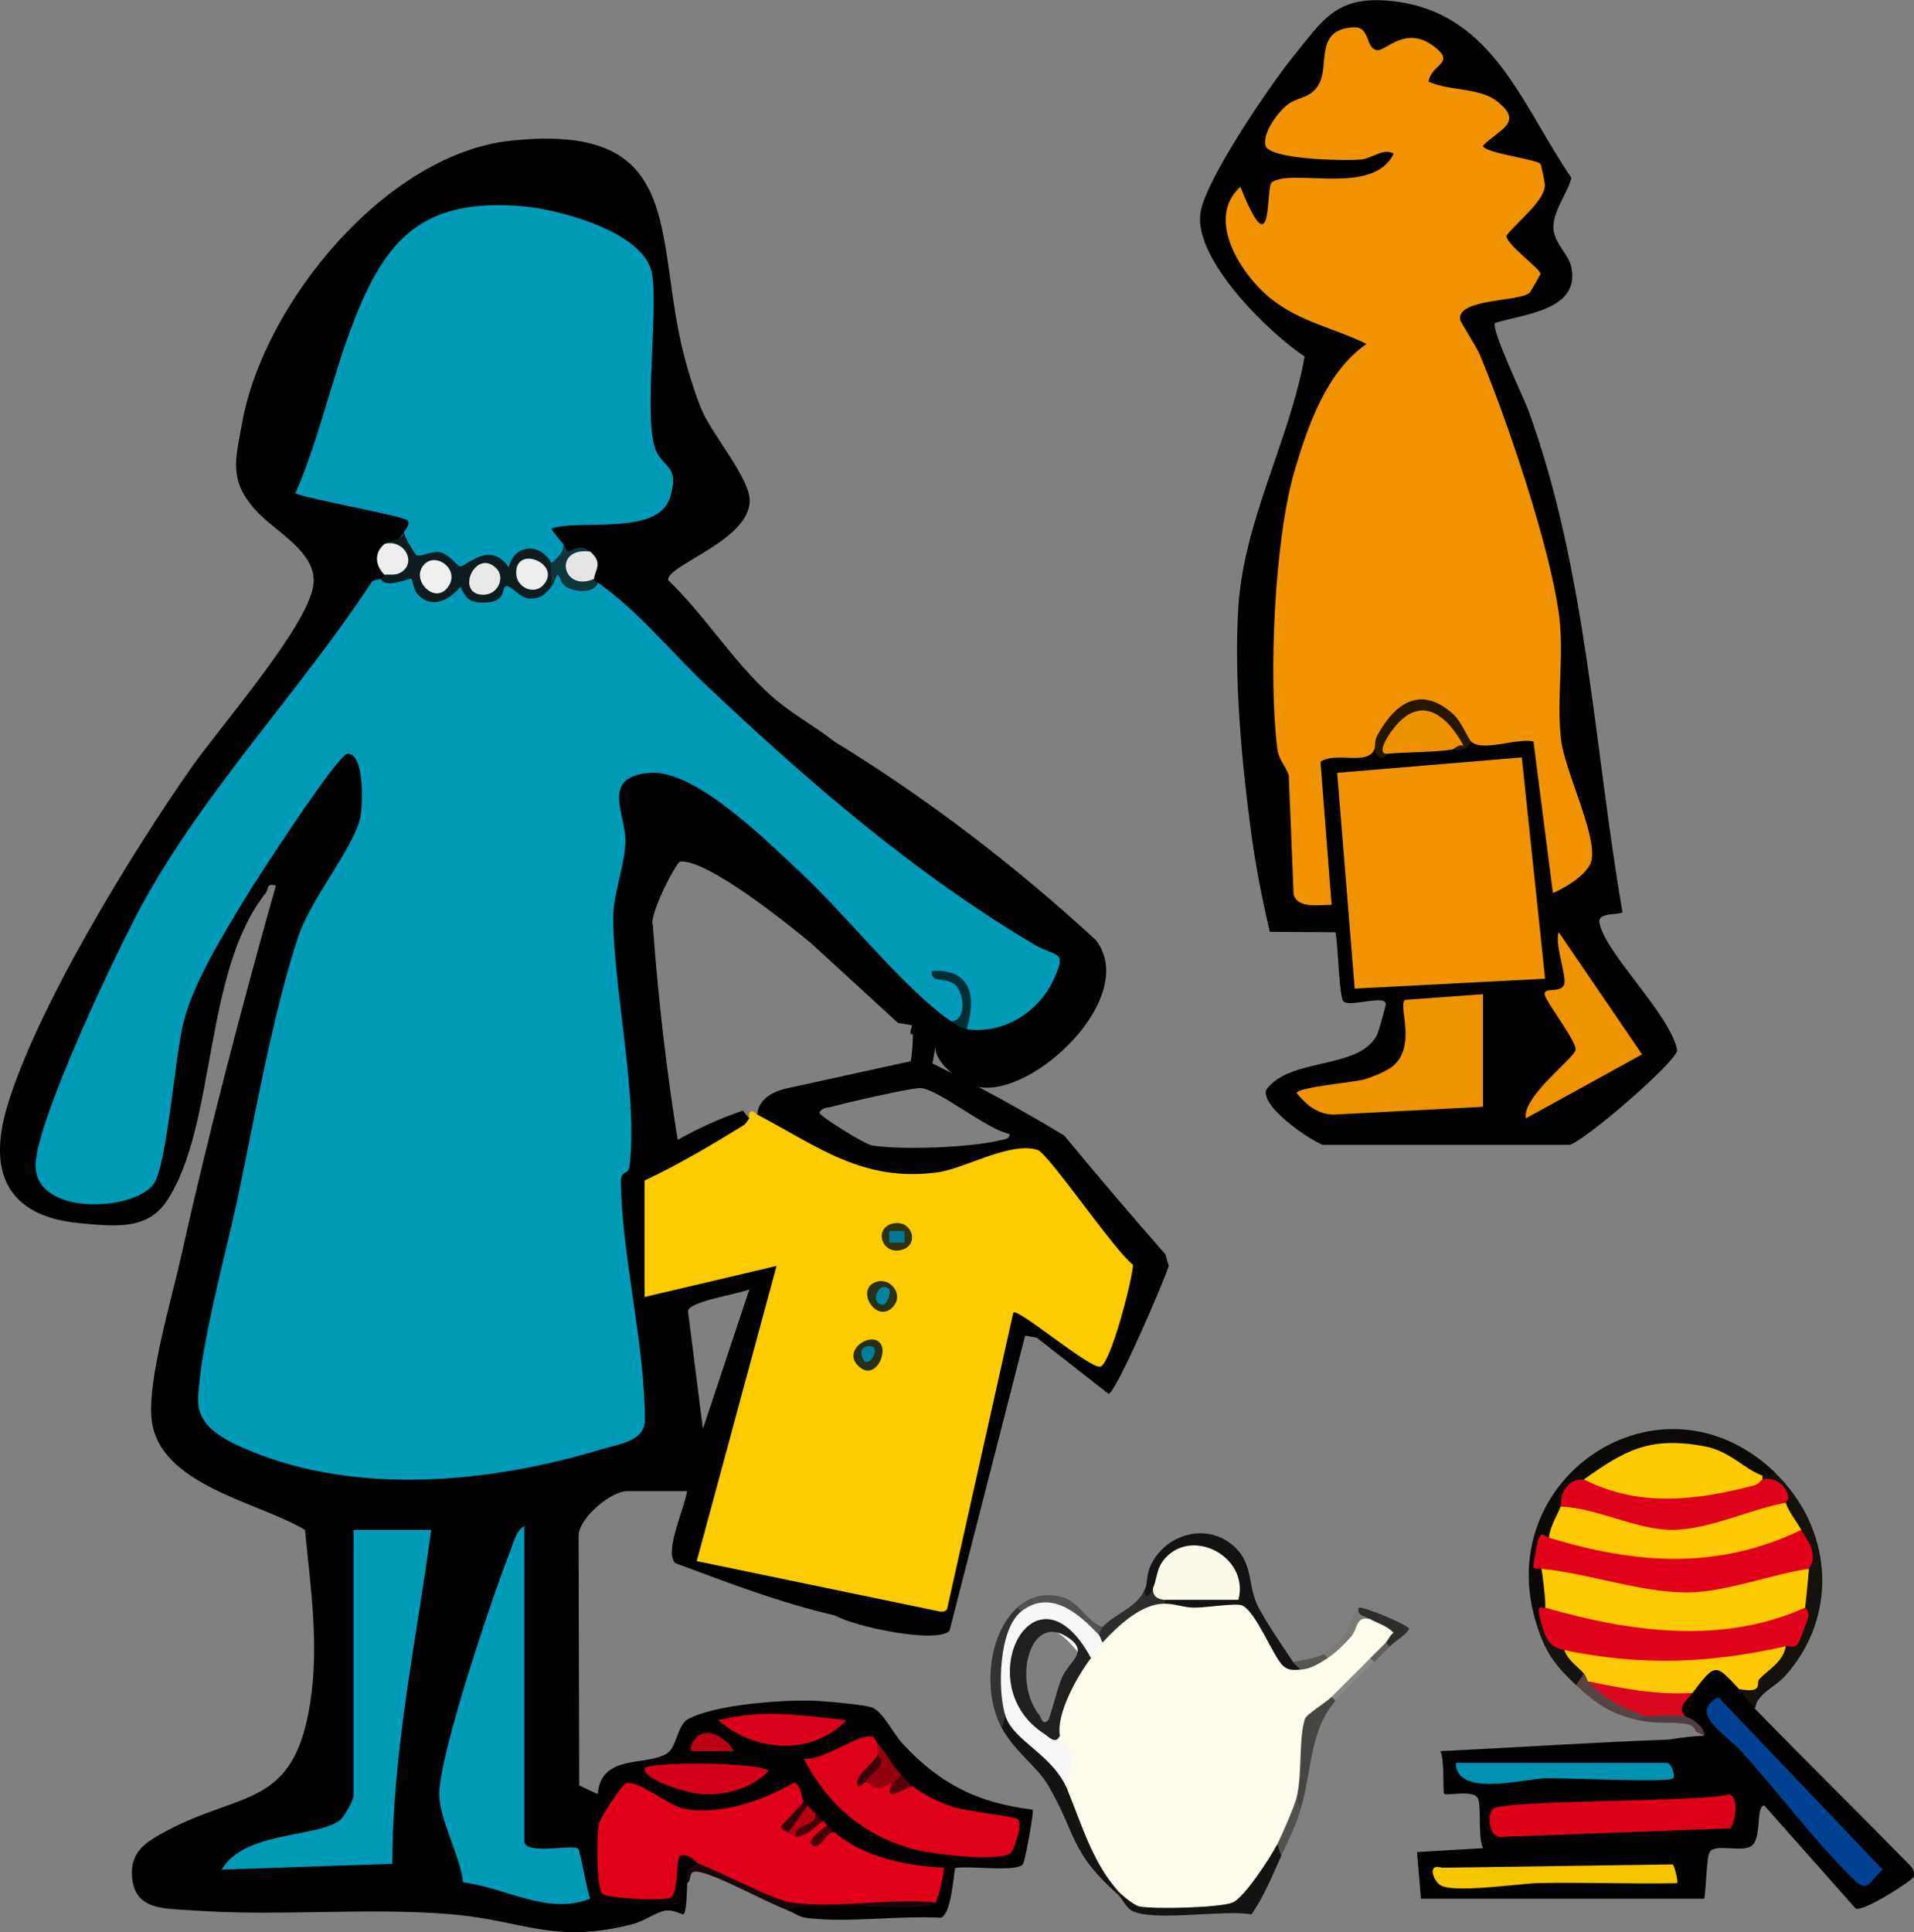
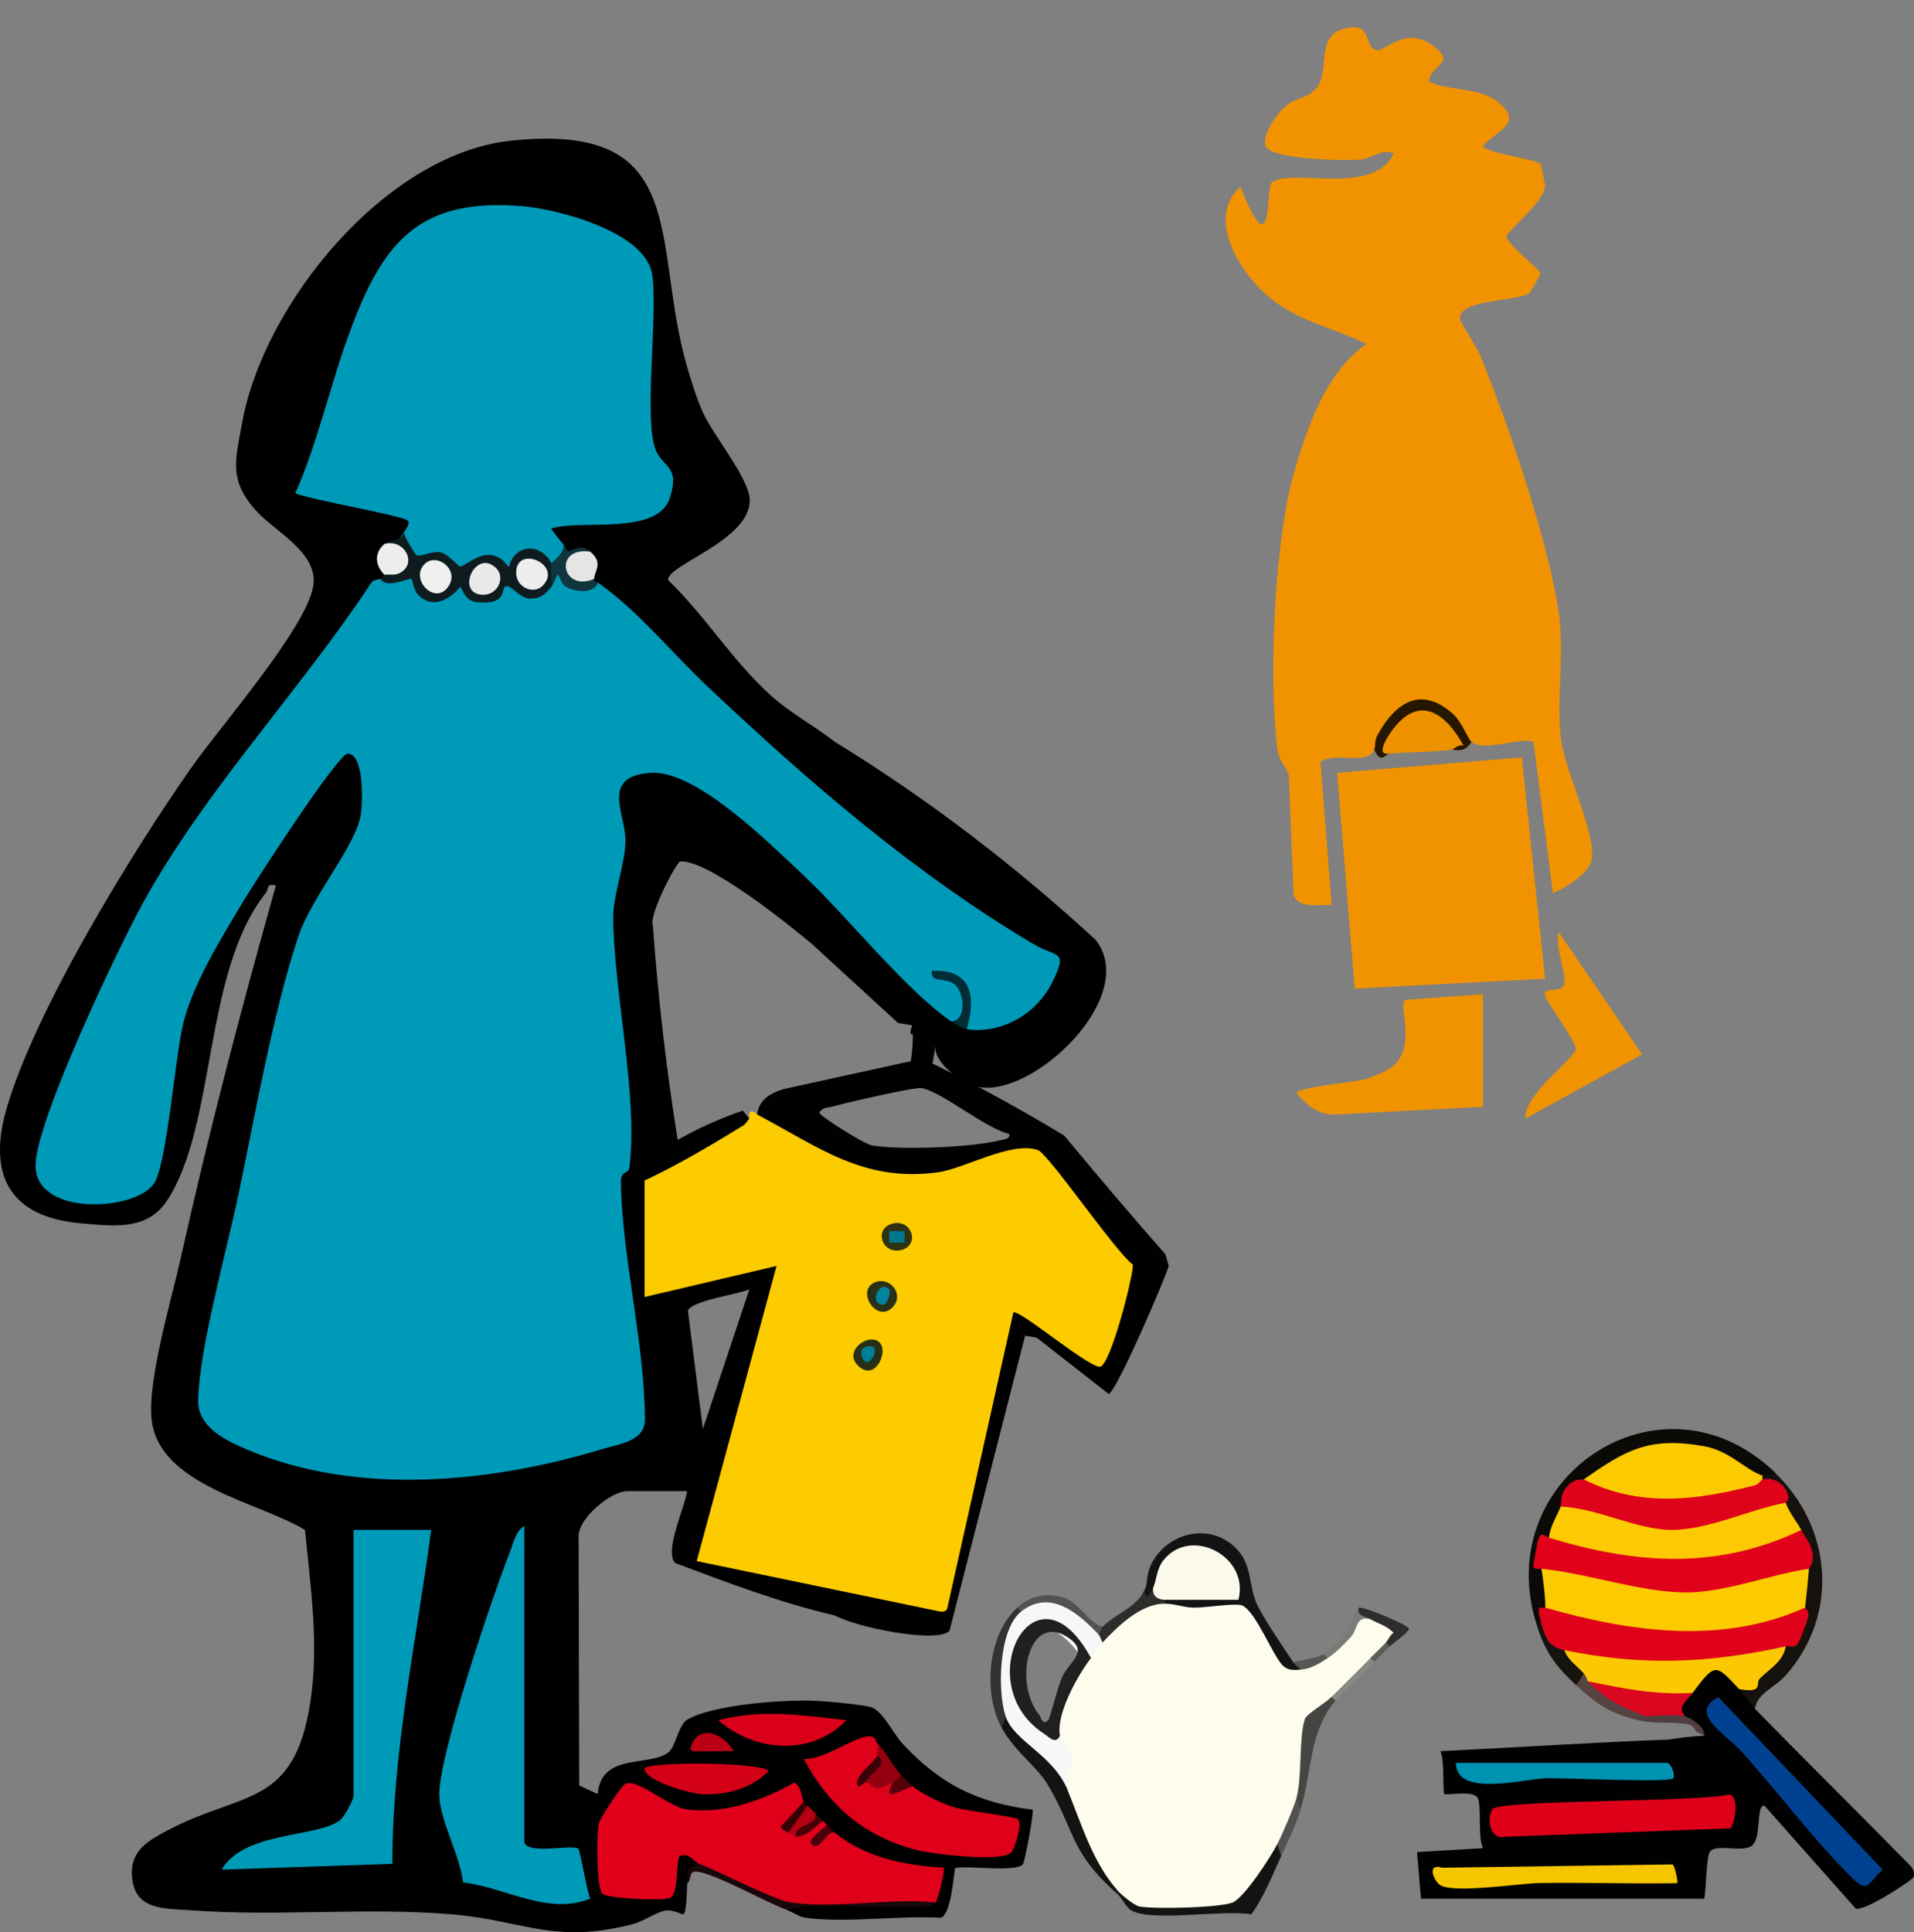
<svg xmlns="http://www.w3.org/2000/svg" id="Ebene_2" data-name="Ebene 2" viewBox="0 0 273.18 275.71">
  <rect x="0" y="0" width="273.18" height="275.71" fill="#808080" stroke="none" />
  <defs>
    <style>
      .cls-1 {
        fill: #525252;
      }

      .cls-2 {
        fill: #fcca01;
      }

      .cls-3 {
        fill: #fcc902;
      }

      .cls-4 {
        fill: #261700;
      }

      .cls-5 {
        fill: #010101;
      }

      .cls-6 {
        fill: #4a0008;
      }

      .cls-7 {
        fill: #b50014;
      }

      .cls-8 {
        fill: #f19300;
      }

      .cls-9 {
        fill: #e0021b;
      }

      .cls-10 {
        fill: #00839f;
      }

      .cls-11 {
        fill: #56000a;
      }

      .cls-12 {
        fill: #180809;
      }

      .cls-13 {
        fill: #3c0007;
      }

      .cls-14 {
        fill: #f0f0f0;
      }

      .cls-15 {
        fill: #131313;
      }

      .cls-16 {
        fill: #fbca01;
      }

      .cls-17 {
        fill: #450008;
      }

      .cls-18 {
        fill: #454542;
      }

      .cls-19 {
        fill: #e9e9e9;
      }

      .cls-20 {
        fill: #db0019;
      }

      .cls-21 {
        fill: #0e1c1f;
      }

      .cls-22 {
        fill: #e5e5e5;
      }

      .cls-23 {
        fill: #fbf9ea;
      }

      .cls-24 {
        fill: #0b0a07;
      }

      .cls-25 {
        fill: #bb0015;
      }

      .cls-26 {
        fill: #db061f;
      }

      .cls-27 {
        fill: #de0019;
      }

      .cls-28 {
        fill: #0f353d;
      }

      .cls-29 {
        fill: #513d3f;
      }

      .cls-30 {
        fill: #525250;
      }

      .cls-31 {
        fill: #7a7a76;
      }

      .cls-32 {
        fill: #202020;
      }

      .cls-33 {
        fill: #f5c500;
      }

      .cls-34 {
        fill: #fefcec;
      }

      .cls-35 {
        fill: #002d36;
      }

      .cls-36 {
        fill: #fbc803;
      }

      .cls-37 {
        fill: #f09300;
      }

      .cls-38 {
        fill: #2f310f;
      }

      .cls-39 {
        fill: #e0001a;
      }

      .cls-40 {
        fill: #009ab9;
      }

      .cls-41 {
        fill: #565652;
      }

      .cls-42 {
        fill: #007f98;
      }

      .cls-43 {
        fill: #00768f;
      }

      .cls-44 {
        fill: #e1011a;
      }

      .cls-45 {
        fill: #2d2d2c;
      }

      .cls-46 {
        fill: #df021b;
      }

      .cls-47 {
        fill: #272f15;
      }

      .cls-48 {
        fill: #0092b0;
      }

      .cls-49 {
        fill: #15120d;
      }

      .cls-50 {
        fill: #df0019;
      }

      .cls-51 {
        fill: #950011;
      }

      .cls-52 {
        fill: #131312;
      }

      .cls-53 {
        fill: #283016;
      }

      .cls-54 {
        fill: #ededed;
      }

      .cls-55 {
        fill: #fccb00;
      }

      .cls-56 {
        fill: #004291;
      }

      .cls-57 {
        fill: #574442;
      }

      .cls-58 {
        fill: #15130e;
      }

      .cls-59 {
        fill: #5e5d5a;
      }

      .cls-60 {
        fill: #340006;
      }

      .cls-61 {
        fill: #d30018;
      }

      .cls-62 {
        fill: #888884;
      }

      .cls-63 {
        fill: #f7f7f7;
      }

      .cls-64 {
        fill: #323232;
      }

      .cls-65 {
        fill: #ed9100;
      }
    </style>
  </defs>
  <g id="Ebene_1-2" data-name="Ebene 1">
    <g>
      <path d="M139.61,155.1c7.85,1.56,23.04-12.84,16.8-20.95-11.2-10.34-24.02-20.2-37.26-28.29-2.92-2.29-6.35-4.1-9.15-6.63-5.47-4.94-9.32-11.34-14.63-16.43-.38-2.13,11.9-5.73,11.63-11.55-.14-3.04-5.16-9.11-6.62-12.26-.89-1.93-1.69-4.5-2.29-6.57-5.19-17.67.84-35.08-25.13-32.35-17.94,1.88-35.35,23.29-38.4,40.26-.95,5.25-1.91,8.06,1.77,12.31,2.77,3.2,9.24,6.19,8.36,11.08-1.08,6.03-13.26,19.95-17.4,25.85-8.54,12.18-22.2,34.48-26.31,48.47-2.81,9.55.32,15.58,10.43,16.51,4.77.44,9.56,1.06,12.36-3.13,7.19-10.73,5.14-32.66,14.17-44.01.46-.57-.02-1.4,1.43-1.04-4.94,17.58-9.61,35.32-13.58,53.17-1.33,5.99-4.75,17.4-4.15,23,1.02,9.44,15.28,11.77,21.89,15.78.8,8.22,2.03,16.33.76,24.59-2.32,15.11-9.74,12.63-20.45,18.32-2.93,1.56-5.34,2.99-4.99,6.68.45,4.75,4.61,4.4,8.62,4.7,12.15.89,25.28-.46,37.1.57,10.24.89,14.49,4.3,25.77,1.38,1.62-.42,3.48-1.81,4.76-1.94,1.04-.11,2.33.63,2.43.56.51-.35.49-3.59.56-4.44.14-1.18.69-2.11,1.66-2.77.28-.73.2-1.06-.22-1.55-2.93-3.51-4.54,2.98-4.41,5.44-.52.29-7.78-.04-8.34-.44-1.44-1.06-.24-12.89,2.98-13.85,7.75,5.01,14.96,5,23.18.32.39.89.98,1.3,1.75,1.23-.56.97-.22,1.33.55.55-.71,1.41-.3,1.81,1.11,1.11-.5,1.64-.13,2.01,1.11,1.11-.1.59.07.8.55.55-.77,1.36-.4,1.73,1.11,1.11l.3,1.62c4.08,2.88,9.03,4.02,13.93,4.39-.64,1.83-.59,3.15.17,3.96-7.04.31-14.08.45-21.14.43l.09.68c1.09.39,1.39.93,3.05,1.11,5.86.62,12.78-.4,18.76-.08,1.44-.48,1.77-5.59,2.04-7.1,1.84-.39,8.84.66,9.69-.56.26-.38,1.62-7.48,1.35-7.77-7.9-.96-13.25-3.71-18.55-9.42-1.26-1.35-2.72-4.45-4.29-5.13-.99-.43-6.9-.94-8.43-.99-4.48-.15-14.01.53-17.88,2.62-1.51.81-1.67,4.01-2.94,4.86-2.92,1.94-9.47,0-9.96,5.84l-2.64-1.23-.09-35.58c.02-2.66,4.69-6.41,6.89-6.41h8.59c-.27,2.2-3.33,8.65-1.68,10.26,7.49,2.8,14.97,5.66,22.73,7.46,2.21,1,14.65,3.86,15.82,1.94.5-.83.48-2.75-.86-2.5l-.43-1.22-32.8-6.79,10.93-40.63c-.18-.95-.64-1.32-1.49-1.66-.78-.32-13.42,2.95-17.15,3.98.26-3.44.36-12.35-.06-14.68-.04-.24-.39-.36-.74-.43,3.16.16,15.17-6.9,15.08-7.74-.05-.46-.13-.86-.49-1.18l-.9-1.12c-3.23,1.11-6.33,2.5-9.3,4.18-1.6-9.95-2.78-20.15-3.54-30.6-.59-1.56,3.39-9.07,3.89-9.12,3.82-.38,15.38,8.89,18.7,11.66l12.41,11.38,2.02.32c-.47,1.36-.31,1.72.8.73.64,1.87,1.48,2.55,2.52,2.04-.45,2.52,3.8,5.58,6.06,6.03ZM106.96,183.97l-6.64,19.94-2.13-16.84c.32-1.45,7.19-2.36,8.77-3.09Z" />
-       <path d="M213.37,46.08c-.61.86,4.09,10.61,4.8,12.56,8.33,22.92,9.29,47.72,13.41,71.58-.87.33-3.55.04-3.31,1.41.74,4.33,10.2,13.18,11.11,18.26-.17,1.69-13.29,13.01-15.37,13.48h-35.22c-2.13-.85-8.71-5.38-8.1-7.81,3.32-4.77,13.45-2.82,15.89-7.98.23-.49,1.23-4.09,1.21-4.32-.11-1.36-5.06.48-6.02-.33-.67-.57-.77-8.31-1.17-9.9l-9.36-.06c-1.15-4.84-2.09-9.76-2.74-14.7-1.3-9.78-2.38-21.71-1.76-31.52.78-12.54,7.26-23.7,9.47-35.87-5.23-3.48-15.8-13.84-14.88-20.46.65-4.66,9.92-18.25,13.2-22.29,4.07-5.01,6-8.5,13.02-8.07,15.27.95,19.36,14.52,26.73,25.32-.56,2.28-2.61,4.65-2.56,7.11.04,2.18,2.19,3.8,2.56,5.66,1.23,6.17-6.79,6.63-10.92,7.95Z" />
      <path class="cls-5" d="M248.22,241.03c2.15.35,2.89,1.28,2.22,2.77,7.33,7.51,14.84,14.9,22.19,22.41.44.44.68,1,.5,1.62-.14.46-6.98,4.94-8.26,4.53l-13.04-14.7c-1.3-.07-.28,4.83-1.93,5.81-1.45.86-5.05-.42-5.86.79-.5.74-.52,5.36-.79,6.68h-40.44l-.56-6.65,9.42-.56c-.81-1.64-.14-6.29-.8-7.23-.77-1.11-4.44-.21-4.75-.52-.22-.22.09-5-.55-6.09,10.87-.53,21.81-1.26,32.68-1.66,1.74-.29,3.4-.48,4.99-.55-.95-1.04-1.88-1.96-2.77-2.77-2.88-.98-1.19-2.83,1.11-3.32-1.01-4.89,7.18-5.73,6.65-.55Z" />
      <path class="cls-5" d="M166.3,178.95c-4.85-5.53-9.65-11.16-14.4-16.9-6.09-3.69-12.36-7.12-18.81-10.29l.47-2.7c-1.11-.98-2.4-1.95-3.32-2.77.11,1.71.03,3.43-.25,5.14l-17.97,3.94c-2.47.67-3.78,1.89-3.94,3.66l.61,1.58c11.43,7.65,22.65,10.68,35.4,4.64.82-.18,2.92-.54,3.61-.15.89.51,12.64,14.96,12.85,15.97.22,1.06-3.19,12.46-3.82,12.73l-10.71-7.24c-.96-.5-1.96-.26-2.46.7l-9.44,42.68c-.28.46.65,1.74.31,2.23-1.2,1.74-12.88-1.12-15.27-1.68,2.66,1.64,14.52,4.1,16.36,2.23l10.79-42.12,1.66.28,10.25,8.02c1.01-.02,8.1-16.44,8.59-18.27l-.49-1.69ZM142.54,162.76c-4.14,1-13.99,1.37-18.1.69-1.07-.18-7.5-4.21-7.5-4.68.48-.82,1.19-.66,1.89-.87,1.72-.5,11.6-2.77,12.66-2.63,2.77.38,9.24,5.82,12.58,6.55.13.78-.98.81-1.54.94Z" />
      <path class="cls-24" d="M253.21,210.01c.98,1.14-.75,1.04-1.66.55-.27.64-.7.64-1.26.61-6.9-5.33-15.34-5.66-22.27-.07h-1.95c-.19.74-.78,1.4-1.76,2-.23,1.19-.75,1.82-1.56,1.89,1.41.83-.25,4.36-1.66,4.43-.85.9-1.22,2.38-1.11,4.43,1.85.25,2.41,5.04.55,5.54.21.63.02,1.37-.55,2.22.06.57.03.77-.55.55-7.03-21,17.41-37.67,33.79-22.16Z" />
      <path class="cls-15" d="M184.52,237.15c1.34.05,1.71.42,1.11,1.11-.47,2.41-3.46.64-4.29-1.1-1.22-2.56-2.71-4.91-4.48-7.06l-7.24.37c-1.22-.07-3.25-.27-3.37-1.63-.48-.16-.48-.34,0-.55l.49-1.11h8.91c.64-6.2-8.94-7.98-9.7-1.13l-1.36.57c.8,2.75-2.64,2.72-1.11,0,.39-1.04.07-2.06,1-3.72,2.36-4.24,8.11-5.6,11.77-2.13,2.52,2.39,1.9,5.23,3.08,8,.74,1.75,3.96,6.53,5.21,8.36Z" />
      <path class="cls-49" d="M250.44,243.8c-.6-.61-1.38-1.88-2.22-2.77l1.07-.97c1.52-1.8,3.38-3.51,5.58-5.12,1.08-1.66,2-3.51,2.77-5.54-1.29-1.95-1.1-3.89.55-5.54-.96-1.87-1.33-3.72-1.11-5.54-1.64.53-3.71-2.78-2.22-3.88-.95-1.29-2.06-2.4-3.32-3.32-.48-.16-.48-.34,0-.55.41.13,1.57.08,1.66-.55,8.29,7.85,9.41,20.32,1.65,29.07-1.53,1.72-3.94,2.46-4.42,4.72Z" />
      <path class="cls-52" d="M152.39,255.43l1.47.68c1.38,4.34,3.32,8.37,5.83,12.11l-.09,1.62v.55c-7.03-6.25-5.9-8.65-10.05-15.71-1.52-2.58-4.66-4.65-6.57-8.11-.37-1.26-.19-1.81.55-1.66.95-.08,1.77.5,2.45,1.74,3.69,2.38,5.83,5.31,6.41,8.79Z" />
      <path class="cls-52" d="M182.86,264.85c-1.29,2.84-2.44,5.76-4.25,8.33-3.91-.72-14.19,1.11-17.11-.55-.79-.45-1.35-1.75-1.91-2.25v-.55l1.13-.44c3.55,2.79,14.53,2.88,17.12-1.39l3.15-4.72,1.32-.09c.76-.47.94.08.55,1.66Z" />
      <path class="cls-12" d="M133.55,271.5c-.92,1.62-18.25-.49-21.05,1.11-3.23-1.15-10.54-5.33-13.07-5.53-1.27-.1-.63,1.19-1.34,1.66.16-1.9-.57-1.96,1.66-2.77l.92-.83c5.56,3.32,11.37,5.17,17.4,5.54l14.24-.38,1.23,1.21Z" />
      <path class="cls-18" d="M190.61,242.69c-3.77,4.4-3.3,9.94-4.99,15.51-.63.39-.81-.16-.55-1.66l-.93-.91c-.05-1.44.53-9.44.98-10.39.73-1.54,3.28-4.02,4.94-3.1.78-.73,1.06-.42.55.55Z" />
-       <path class="cls-64" d="M145.74,229.95l.38,1.15c-3.03,3.4-3.18,8.6-1.76,12.75l-.83,1.06-.55,1.66c-2.66-4.83-2.12-13.2,2.22-17.17.78-.59,1.08-.34.55.55Z" />
+       <path class="cls-64" d="M145.74,229.95l.38,1.15c-3.03,3.4-3.18,8.6-1.76,12.75l-.83,1.06-.55,1.66c-2.66-4.83-2.12-13.2,2.22-17.17.78-.59,1.08-.34.55.55" />
      <path class="cls-45" d="M163.47,226.63c-.2,1.81.59,1.19,1.11,0,1.07-.03,1.6.71,1.66,1.66v.55l-.52,1.13c-2.9.47-5.1,2.67-7.09,4.69l-1.25-.29c-1.4.51-1.58-.05-.55-1.11-.64-.91-.57-1.37.55-1.11,1.79-1.93,5.07-2.79,6.09-5.54Z" />
      <path class="cls-58" d="M219.97,231.61c1.44.9,2.55,2.2,3.32,3.88,2.25.86,3.17,1.97,2.77,3.32.65,1.66.28,2.21-1.11,1.66-2.89-2.72-4.26-4.49-5.54-8.31l.55-.55Z" />
      <path class="cls-57" d="M226.62,239.92l7.86,3.64.45,1.35c-.01.31-.38.5-1.11.55-3.86-.85-6.07-2.36-8.86-4.99l1.11-1.66c1.44-.62,1.66.02.55,1.11Z" />
      <path class="cls-1" d="M145.19,229.4c1.77-1.62,3.89-2.1,6.26-1.55,2.53.6,3.66,3.59,5.93,4.32-.23.25-.34.79-.55,1.11l-1.19.36c-2.2-2.27-5.45-5.23-8.72-3.15l-1.17-.53-.55-.55Z" />
      <path class="cls-45" d="M198.37,234.94c-.78.73-1.06.42-.55-.55-.86-1.02-1.6-2.13-2.22-3.32-2.16.29-2.71-.27-1.66-1.66.69-.19,7.19,2.5,7.19,3.05-.67,1.03-2.01,1.71-2.76,2.49Z" />
      <path class="cls-30" d="M185.63,258.2c-.77,2.56-1.7,4.29-2.77,6.65l-.55-1.66c-1.1-1.32,1.06-6.53,2.77-6.65l.55,1.66Z" />
      <path class="cls-29" d="M234.93,244.91c.41-1.83,4.9-1.74,5.54,0,.9.18,2.96,1.59,2.77,2.77-.27-.22-.77-.34-1.11-.55-.26-.17-.19-.89-1.37-1.1-2.19-.38-4.26.03-6.94-.56.15-.53.64-.53,1.11-.55Z" />
      <path class="cls-62" d="M196.15,237.15c-1.65,1.68-4.16,3.93-5.54,5.54l-.55-.55c.58-2.84,2.71-4.94,5.54-5.54.78-.73,1.06-.42.55.55Z" />
      <path class="cls-31" d="M193.93,229.4c-.33,1.17.77,1.16,1.66,1.66-1.16,2.31-2.75,4.29-4.77,5.95l-1.33-.41c-.88.42-1.08.32-.55-.55.16-.09,2.56-2.21,2.78-2.48.8-.99,1.69-4.03,2.21-4.16Z" />
      <path class="cls-41" d="M188.95,236.05l.55.55c.78,1.77-3.23,3.61-3.88,1.66-.32-.38-.84-.71-1.11-1.11,1.22-.2,3.42-.57,4.43-1.11Z" />
      <path class="cls-59" d="M198.37,234.94c-.74.77-1.48,1.47-2.22,2.22l-.55-.55c-.64-1.59.64-2.86,2.22-2.22l.55.55Z" />
      <path class="cls-40" d="M85.36,83.15c5.78,4.08,10.34,9.81,15.5,14.69,14.4,13.61,29.63,26.8,46.72,36.92,3.27,1.94,4.88.7,2.68,5.27s-7.23,7.57-12.28,6.83c-.59-.65-1.4-.89-2.22-1.11-6.56-4.47-15.01-15.2-21.31-21.07-4.75-4.42-15.14-14.86-21.61-14.4-7.22.51-3.53,5.89-3.57,9.71-.04,3.41-1.78,7.59-1.75,11.08.09,10.45,3.6,25.6,2.31,35.49-.15,1.12-1.24.36-1.21,2.14.17,10.83,3.35,22.64,3.43,33.83.02,3.15-3.58,3.48-6.27,4.3-15.82,4.79-34.76,6.62-50.27.12-3.12-1.31-7.32-3.22-7.23-7.16.16-7.37,4.08-21.35,5.73-29.22,2.4-11.45,4.93-25.99,8.55-36.88,1.87-5.62,7.97-12.69,8.88-17.15.35-1.73.58-8.99-1.81-8.99-1.41,0-13.32,18.41-14.91,21.07-3.04,5.08-6.94,11.34-8.47,17.01-1.28,4.77-2.38,20.71-4.34,23.36-2.93,3.94-17.17,4.56-16.83-2.93.29-6.58,11.69-30.61,15.38-37.3,8.87-16.09,22.42-30.26,32.53-45.6.32-.52,1.01-.39,1.35-.56,1.63.23,2.97-.13,4.02-1.08l1.19.57c.87,3.22,2.95,3.5,6.24.83,1.85,2.26,4.45,3.14,5.78-.05l.85-.25c2.78,1.72,3.3,1.81,6.29,1.08.14-2.13.66-2.84,1.55-2.13.77,2.54,3.09,2.27,5.1,1.58Z" />
      <path class="cls-55" d="M108.07,159.04c8.82,4.66,15.09,9.66,25.71,8.26,3.89-.51,10.53-4.51,14.36-3.18,1.52.53,11.04,14.5,13.57,16.36-.08,2.16-3.21,14.2-4.67,14.54s-11.77-8.4-12.41-7.72l-9.44,42.25c-.26.63-1.06.36-1.09.4l-34.66-7.18,11.39-42.12-18.83,4.43v-16.62c4.83-2.26,9.51-5.05,14.06-7.84.5-.31.73-.92.9-1.02-.16-1.11.31-1.34,1.11-.55Z" />
      <path class="cls-40" d="M57.66,75.95c0-.12.96-1.12.55-1.66-.5-.66-14.03-3.01-16.06-3.89,3.26-7.4,4.97-15.45,7.75-22.99,4.7-12.75,9.79-19.23,24.65-17.99,5.09.43,17.58,3.67,18.53,9.72.9,5.67-1.37,21.52.65,25.38,1.24,2.37,3.24,2.13,1.9,6.47-1.7,5.51-12.7,3.08-16.92,4.41-.1.1,1.41,1.96,1.66,2.21,1.01,1.09-.18,3.85-1.66,2.77l-.74.18c-1.87-1.76-3.61-1.4-5.24,1.08-2.1-1.6-4.48-1.53-7.12.21-1.86-1.74-4.06-2.31-6.6-1.7-.4-1.25-.89-2.47-2.14-3.1l.8-1.11Z" />
      <path class="cls-39" d="M114.72,257.1c-.92,1.41-1.65,2.89-2.22,4.43,1.02-1.06,1.19-.89,1.11.55,1.26-1.24,2.56-1.98,3.88-2.22.18.19.36.38.55.55.13.51.5.88,1.11,1.11,4.29,3.52,9.92,4.68,15.51,4.99.3.29-.77,4.39-1.11,4.98-6.37-.68-14.61.93-20.74-.03-2.49-.39-9.82-4.28-13.05-5.51-.58-.22-1.4-1.62-2.77-1.11-.61,1.5-.07,5.56-1.47,6.02-1.18.39-8.57.07-9.5-.59s-.88-8.59-.56-10.02c.17-.78,3.18-5.37,3.77-5.69,1.62-.87,6.17,3.21,8.62,3.6,5.19.82,11.07-1.23,15.49-3.78,1.12.47,1,2.16,1.38,2.71Z" />
      <path class="cls-40" d="M74.83,262.91c.55,1.77,6.93.24,7.7.89.28.24,1.22,6.05,1.71,7.13-6.04,2.45-12.06-1.59-18.15-2.32-.42-3.79-3.28-8.77-3.39-12.39-.18-5.49,7.64-28.56,10.06-34.71.47-1.2.88-3.13,2.07-3.74v45.15Z" />
      <path class="cls-40" d="M61.54,218.32c-2.11,15.82-5.54,31.62-5.54,47.64l-24.37.83c3.24-5.49,13.33-4.5,16.83-6.99.67-.48,2-2.98,2-3.54v-37.95h11.08Z" />
      <path class="cls-50" d="M125.24,248.79c.62.93.62,1.49,0,1.66-.02,1.1-.73,2.25-2.12,3.42l.46.45c.69-.58,3.04-.65,3.88,0,.85.12,1.77.31,2.77.55,1.53,1.22,3.79,2.3,5.66,2.93,2.07.69,8.58,1.33,9.32,1.76.86.51-.43,4.24-.84,4.74-1.28,1.54-11.61.24-14-.42-7.19-1.99-12.2-6.34-15.64-12.88,2.77.2,7.17-3.15,9.25-3.23,1.04-.04.91.65,1.27,1.01Z" />
      <path class="cls-21" d="M57.66,75.95c-.04.51,1.59,3.16,1.75,3.25.62.36,2.14-.62,3.38-.4s2.57,2.04,2.9,2.04c.86,0,4.21-3.79,6.92.1.82-3.34,4.53-3.56,6.1-.55,1.16.18,1.16,1.29,0,3.32-.88,1.08-1.49,1.72-3.06,1.71s-2.84-2.23-3.57-1.7c-.49.35.19,2.27-3.06,2.27-2.07,0-2.45-.54-3.32-2.27-1.51,1.93-4.14,3.26-6.08,1.09-.59-.65-.78-2.12-.87-2.19-.3-.23-3.64,1.51-4.41,0,.21-.1.38-.48.55-.55v-.76c3.01-.52,3.01-1.74,0-3.67.98-.81,2.26-.3,2.77-1.66Z" />
      <path class="cls-20" d="M120.81,245.47c-5,5.19-13.15,4.54-18.28,0,6.27-1.63,11.99-.7,18.28,0Z" />
      <path class="cls-61" d="M109.73,252.67c-2.37,2.56-6.25,3.58-9.72,3.34-1.63-.11-7.98-1.89-8.02-3.62-.02-1.01,16.05-1,17.73.28Z" />
      <path class="cls-28" d="M80.37,77.61c.31.32.55,1.01.61,1.03.61.2,1.71-1.27,3.27.08-3.29,2.22-3.3,2.42.55,3.88-.02.48.35.41.55.55-.65,1.76-3.6,1.26-4.67.51-.86-.6-.61-1.78-1.42-1.61.02.62-.17,1.18-.56,1.66.17-.92-.25-2.6,0-3.32.06-.18,2.03-1.51,1.66-2.77Z" />
      <path class="cls-22" d="M84.25,78.72c1.91,1.65.61,2.65.55,3.88-4.58,2.02-5.94-4.62-.55-3.88Z" />
      <path class="cls-54" d="M54.89,82.04c-1.37-1.35-1.52-3.17,0-4.43,2.83-.75,4.74,2.81,2.19,4.15-.82.43-1.84.12-2.19.28Z" />
      <path class="cls-35" d="M137.98,146.86c-.76-.11-1.58-.67-2.22-1.11,2.34-.19,1.81-4.17.54-5.25-1.35-1.15-3.53-.08-3.3-1.95,5.66-.32,6.36,3.63,4.98,8.31Z" />
      <path class="cls-51" d="M128.57,253.22c.99,1.23.1,1.99-1.11,1.11-3.22,1.83-2.76.07-3.88,0-.45-.64.05-1.52,1.5-2.65l.16-1.23c-.09-.5.06-1.13,0-1.66,1.3,1.3,2.07,3.1,3.32,4.43Z" />
      <path class="cls-25" d="M104.75,249.89c-1.56-.07-3.16.12-4.72,0-.61-.04-1.84.31-1.37-.82,1.31-3.21,4.73-1.53,6.09.82Z" />
      <path class="cls-7" d="M116.38,258.76l.5.91-3.27,2.42c-.16,0-.87-.4-1.11-.55-.92-.76,1.7-3.41,2.77-3.88.18.23.74.68,1.11,1.11Z" />
      <path class="cls-60" d="M115.27,257.65l-2.77,3.88c-.39-.25-.84-.4-1.1-.83l3.31-3.6c.12.18.39.34.55.55Z" />
      <path class="cls-11" d="M130.23,254.88c-1.75.68-4.45,2.41-2.77-.55.49-.28.89-.56,1.11-1.11.3.32,1.45,1.49,1.66,1.66Z" />
      <path class="cls-17" d="M117.49,259.87c-1.25.77-2.27,2.24-3.88,2.22-.34-1.93,3.11-1.39,2.77-3.32.24.28.77.76,1.11,1.11Z" />
      <path class="cls-6" d="M119.15,261.53c-1.21-.48-2.01,2.82-3.32,1.66-.75-.67,1.87-2.37,2.21-2.77.41.37.85.9,1.11,1.11Z" />
      <path class="cls-8" d="M196.15,106.97c-1.06,2.34-5.49.22-7.68,1.74l1.59,20.42c-1.73-.07-4.8.63-5.43-1.5l-.69-17.04c-.58-1.51-1.44-2.1-1.65-3.89-1.25-10.21-.4-29.8,2.51-39.62,1.91-6.45,4.54-14.04,10.24-18-4.64-2.28-9.36-3.09-13.56-6.39s-9.56-11.4-4.44-16.04c4.79,12.06,3.55.03,4.48-.63,2.93-2.09,14.47,2.04,17.4-4.1-1.56-.83-3.02.68-4.69.85-2.01.2-13.2.04-13.63-2.04-.39-1.86,1.9-4.93,3.41-5.97,1.42-.96,3.23-.78,4.31-2.89,1.39-2.72-.65-7.67,4.83-7.97,2.5-.14,1.68,2.95,3.35,3.26,1.24.23,4.13-3.68,8.23-.49,3.12,2.43-.45,2.4-.83,4.98,2.94,1.36,7.19.82,9.71,2.76,4.07,3.13.25,4.06-1.94,6.38-.03,1.02,7.58,1.91,8.2,2.6.1.12.64,2.69.63,3.03-.02,2.26-4.1,5.35-5.48,7.19-.2,1.16,4.85,4.75,4.85,5.46,0,.15-1.43,2.56-1.53,2.67-1.23,1.34-10.44.81-9.93,3.88.06.38,2.33,3.87,2.8,4.99,3.93,9.42,9.9,27.03,11.28,36.91.82,5.86-.37,12.23.31,17.97.54,4.56,5.06,13.44,4.37,17.21-.36,1.96-3.8,4.04-5.53,4.73l-2.77-21.61c-2.18-.59-7.34,1.54-8.87,0l-.67.34c-2.98-7.71-10.38-7.1-12.54.54l-.63.22Z" />
      <polygon class="cls-8" points="217.2 108.08 220.53 139.66 193.35 141.07 190.85 110.28 217.2 108.08" />
      <path class="cls-37" d="M211.66,141.87v16.07l-21.33,1.11c-2.35-.07-3.83-1.36-5.25-3.05-.02-.85,8.25-1.57,9.65-1.97,1.13-.32,3.3-1.21,4.14-1.95,3.39-2.96.59-8.72,1.68-9.4l11.11-.81Z" />
      <path class="cls-37" d="M217.76,159.59c-.48-3.15,6.87-8.51,7.12-9.77.21-1.07-3.83-6.34-4.34-7.68-.58-1.51,2.28-.21,2.72-1.72.35-1.19-1.41-5.76-.79-7.41l11.9,17.45-16.61,9.14Z" />
      <path class="cls-65" d="M198.37,107.52c-2.59.65-1.41-1.72-.63-3.16,2.52-4.67,6.74-4.91,10.11-.82,1.46,1.78,2.32,3.3-.61,3.43-2.59.36-6.14.36-8.86.55Z" />
      <path class="cls-4" d="M210,105.86c-.69,1.19-1.41,1.32-2.77,1.11.26-.04.96-.83,1.66-.56-2.54-4.68-6.35-7.42-10.21-2.17-.28.37-2.69,3.75-.31,3.29-.56.04-1.3,1.6-2.22-.55.18-.4.01-1.27.43-2.04,2.61-4.76,6.31-7.19,10.92-2.95,1.07.99,2.03,3.4,2.5,3.87Z" />
      <path class="cls-27" d="M247.04,260.9l-32.36,1.21c-2.09.46-2.5-2.74-1.67-3.94.97-1.39,29.76-.98,33.78-2.11,1.52.37.83,3.82.24,4.84Z" />
      <path class="cls-56" d="M245.25,242.18l23.46,24.61c-2.12,1.9-1.99,3.55-4.44,1.12-5.34-5.3-10.62-12.33-15.76-18.03-2.13-2.36-7.67-5.45-3.25-7.7Z" />
      <path class="cls-36" d="M254.87,234.94c-.34,2.2-2.53,3.36-3.73,4.62-.61.64.68,2.11-2.92,1.47-3.31-3.5-3.32-3.91-6.65.55l-1.58,1.17c-4.6-.08-9.41-.24-13.38-2.83-.04-.04-.15-.64-.55-1.11-.83-.98-2.25-1.83-2.77-3.32l2.46-.66c8.83,1.61,17.87,1.3,26.65-.51l2.47.61Z" />
      <path class="cls-33" d="M238.72,266.04c.31.19.83,2.5.64,2.69-6.55.12-13.13-.14-19.69-.02-2.79.05-12.13,1.51-14.1.3-.9-.55-2.06-3.18.27-2.49l32.88-.47Z" />
      <path class="cls-48" d="M237.97,251.56c.68.19,1.16,1.89.83,2.21-.65.63-15.49-.07-18.02-.02-3.39.07-12.9,2.8-13-2.19h30.19Z" />
      <path class="cls-26" d="M241.57,241.58c-.84,1.13-2.24,2-1.11,3.32-1.21-.24-4.13-.08-5.54,0-3.45-1.26-5.72-2.33-8.31-4.99,4.92,1.03,9.89,2,14.96,1.66Z" />
      <path class="cls-2" d="M258.19,223.86c-.16,1.86-.33,3.69-.55,5.54l-1.17,1.7c-11.12,4.36-23.37,2.92-34.62-.18l-1.32-1.52c.18-.21-.4-5.31-.55-5.54l1.58-.93c12.4,3.21,23,4.41,35.25.04l1.39.89Z" />
      <path class="cls-44" d="M258.19,223.86c-5.49.81-11.91,3.37-17.45,3.38-6.62,0-14.14-2.74-20.77-3.38-.04-.05-1.07.19-1.13-.32-.02-.19.57-3.43.67-3.74.49-1.45.93-.57,1.56-.38l2.03-.56c10.49,3.1,21.7,3.7,31.87-.81l2.11.26c.64,1.22,1.53,2.02,1.66,3.7.09,1.18-.53,1.63-.55,1.84Z" />
      <path class="cls-9" d="M220.52,229.4c12.04,3.47,25.32,5.35,37.12,0,0,.06.54.38.47,1.21-.04.44-1.3,3.73-1.52,3.98-.6.7-1.11.21-1.71.34-10.99,2.44-20.52,2.83-31.58.55-2.23-.46-2.69-1.63-3.32-3.88-.92-3.28.23-1.83.55-2.22Z" />
      <path class="cls-3" d="M254.87,214.44c.52,1.48,1.57,2.65,2.22,3.88-11.98,5.75-23.62,4.88-36.01,1.11.15-1.63,1.09-2.97,1.66-4.43.42-.69.92-1.2,1.68-.97,10.66,3.73,18.54,3.93,29.12-.44l1.32.86Z" />
      <path class="cls-16" d="M251.55,210.56v.55c.36.27.74.79.53,1.02-1.64,1.83-11.08,2.84-13.93,2.82-3.77-.02-10.31-.4-12.09-3.84,5.92-4.19,9.38-6.16,17.2-4.73,3.67.67,5.87,3.39,8.28,4.18Z" />
      <path class="cls-46" d="M226.06,211.12c7.99,4.04,16.1,2.98,24.4.83.55-.14.97-.81,1.08-.83,1.69-.4,3.18.64,3.66,2.23.22.71-.35,1.04-.34,1.09-5.15.95-11.07,3.9-16.34,3.87-4.99-.03-10.72-3.17-15.79-3.32.18-.45-.26-1.95,1.41-3.32.91-.74,1.77-.46,1.91-.56Z" />
      <path class="cls-34" d="M166.24,228.84c1.48.01,2.73.55,4.13.57,1.68.03,6.05-.71,6.93-.31,1.99.91,4.39,7.27,5.83,8.61.76.71,1.56.61,2.49.55,1.46-.1,2.7-.88,3.88-1.66s2.38-1.97,3.33-3.04c1.03-1.16.61-3.03,2.76-2.5,1.11.62,2.42.95,3.31,1.94-.52.33-.75,1.01-1.1,1.39-.67.71-1.5,1.48-2.22,2.22-1.8,1.85-3.71,3.69-5.54,5.54-.78.8-3.57,2.46-3.79,3.13-.9,2.69-.36,7.98-1.2,11.27-.31,1.23-2.11,5.38-2.77,6.65-.96,1.85-4.74,7.67-6.38,8.3-1.92.74-11.17.96-13.27.55-.75-.14-2.55-1.63-3.06-2.21-3.66-4.11-5.2-9.56-7.2-14.4-.11-2.57-.7-4.76-1.76-6.58l.66-1.17c-2.54-1.16.14-6.2,1.25-8.17.73-2.04,1.79-3.01,3.18-2.91-.64-1.49-.04-2.8,1.66-2.22,2.25-2.42,5.54-5.57,8.86-5.54Z" />
      <path class="cls-23" d="M164.57,226.63c.52-1.18.5-2.67,1.4-3.87,3.82-5.09,12.42-.73,10.79,5.53h-10.53c-1.08-.06-1.74-.55-1.66-1.66Z" />
      <path class="cls-63" d="M156.82,233.28c.23.24.34.8.55,1.11-.11.12-1.3,1.74-1.66,2.22l-1.42-.25c-9.23-12.63-12.91,8.19-3.01,11.33.12.65,1.53,1.98,1.66,3.1.17,1.46-.88,3.09-.55,4.66-2.11-5.11-7.65-6.91-8.86-10.53s-.99-12.44,2.22-14.96c4.18-3.29,8.23.31,11.08,3.32Z" />
      <path class="cls-53" d="M125.06,182.92c2.05-.67,3.98,1.79,2.41,3.55-2.33,2.59-5.54-2.52-2.41-3.55Z" />
      <path class="cls-47" d="M125.72,191.8c.91,1.43-.84,5.08-3.01,3.3-2.83-2.32,1.73-5.3,3.01-3.3Z" />
      <path class="cls-38" d="M127.3,174.63c2.82-.79,4.06,2.98,1.42,3.72-2.82.79-4.06-2.98-1.42-3.72Z" />
      <path class="cls-13" d="M123.58,254.33c-.2-.01-.95.79-1.1.55-.85-1.35,2.28-3.25,2.76-4.43.03.16.73.47.5,1.24-.29.95-1.79,1.6-2.16,2.64Z" />
      <path class="cls-14" d="M60.57,80.52c1.79-1.84,5.37.98,3.19,3.47-1.91,2.18-5.22-1.38-3.19-3.47Z" />
      <path class="cls-19" d="M70.82,81.08c1.32,1.29.29,3.77-1.8,3.79-4.15.04-1.2-6.73,1.8-3.79Z" />
      <path class="cls-54" d="M77.46,83.57c-1.29,1.32-3.77.29-3.79-1.8-.04-4.15,6.73-1.2,3.79,1.8Z" />
      <path class="cls-32" d="M155.71,236.6c-7.99-14.77-17.59,3.79-6.67,10.82.64.41,1.64,1.6,2.24.26-.58-3.12,2.6-8.71,4.43-11.08ZM149.61,245.46c-.84.85-.99-.37-1.26-.7-3.91-4.87-1.36-15.06,4.32-10.93,2.7,1.96-.03,3.2-1.1,5.55-.57,1.24-1.73,5.86-1.95,6.08Z" />
      <path class="cls-10" d="M126.9,183.97c.34.34-.26,2.2-.83,2.2-2.15,0-.6-3.63.83-2.2Z" />
      <path class="cls-42" d="M124.69,192.28c.73.73-.97,3.29-1.65,1.38-.59-1.63,1.24-1.79,1.65-1.38Z" />
      <rect class="cls-43" x="126.91" y="175.67" width="2.21" height="1.66" />
    </g>
  </g>
</svg>